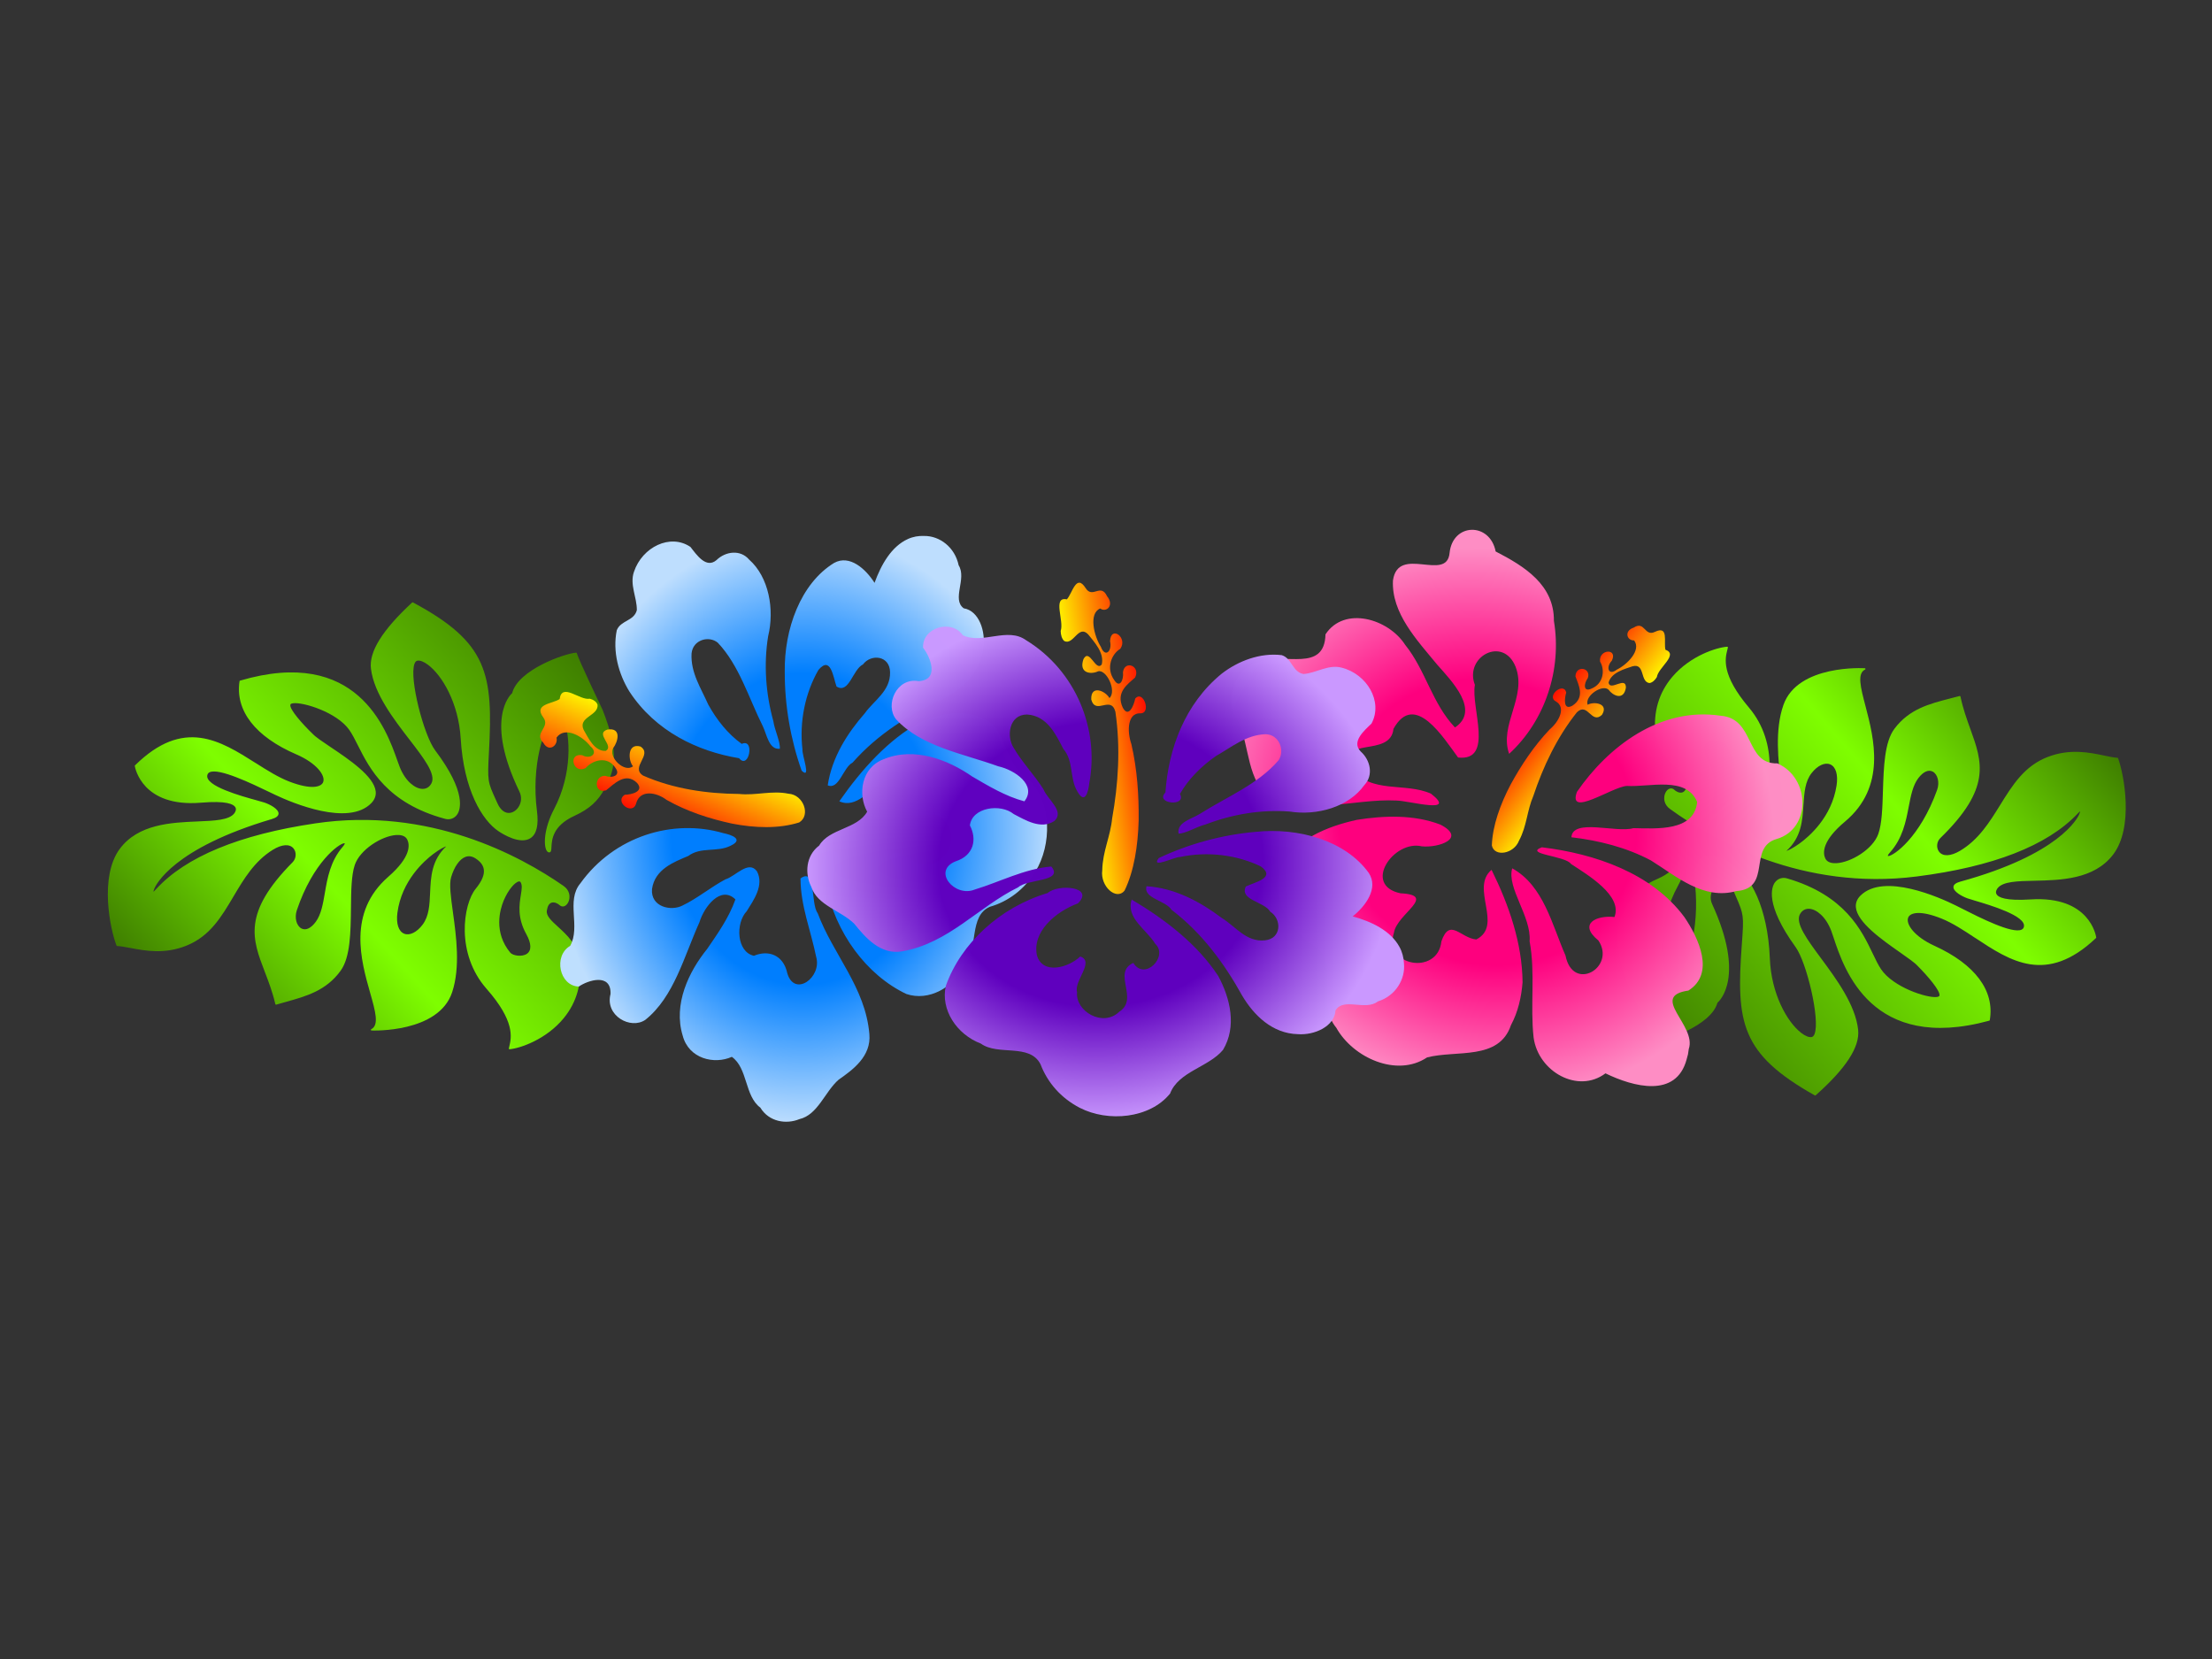
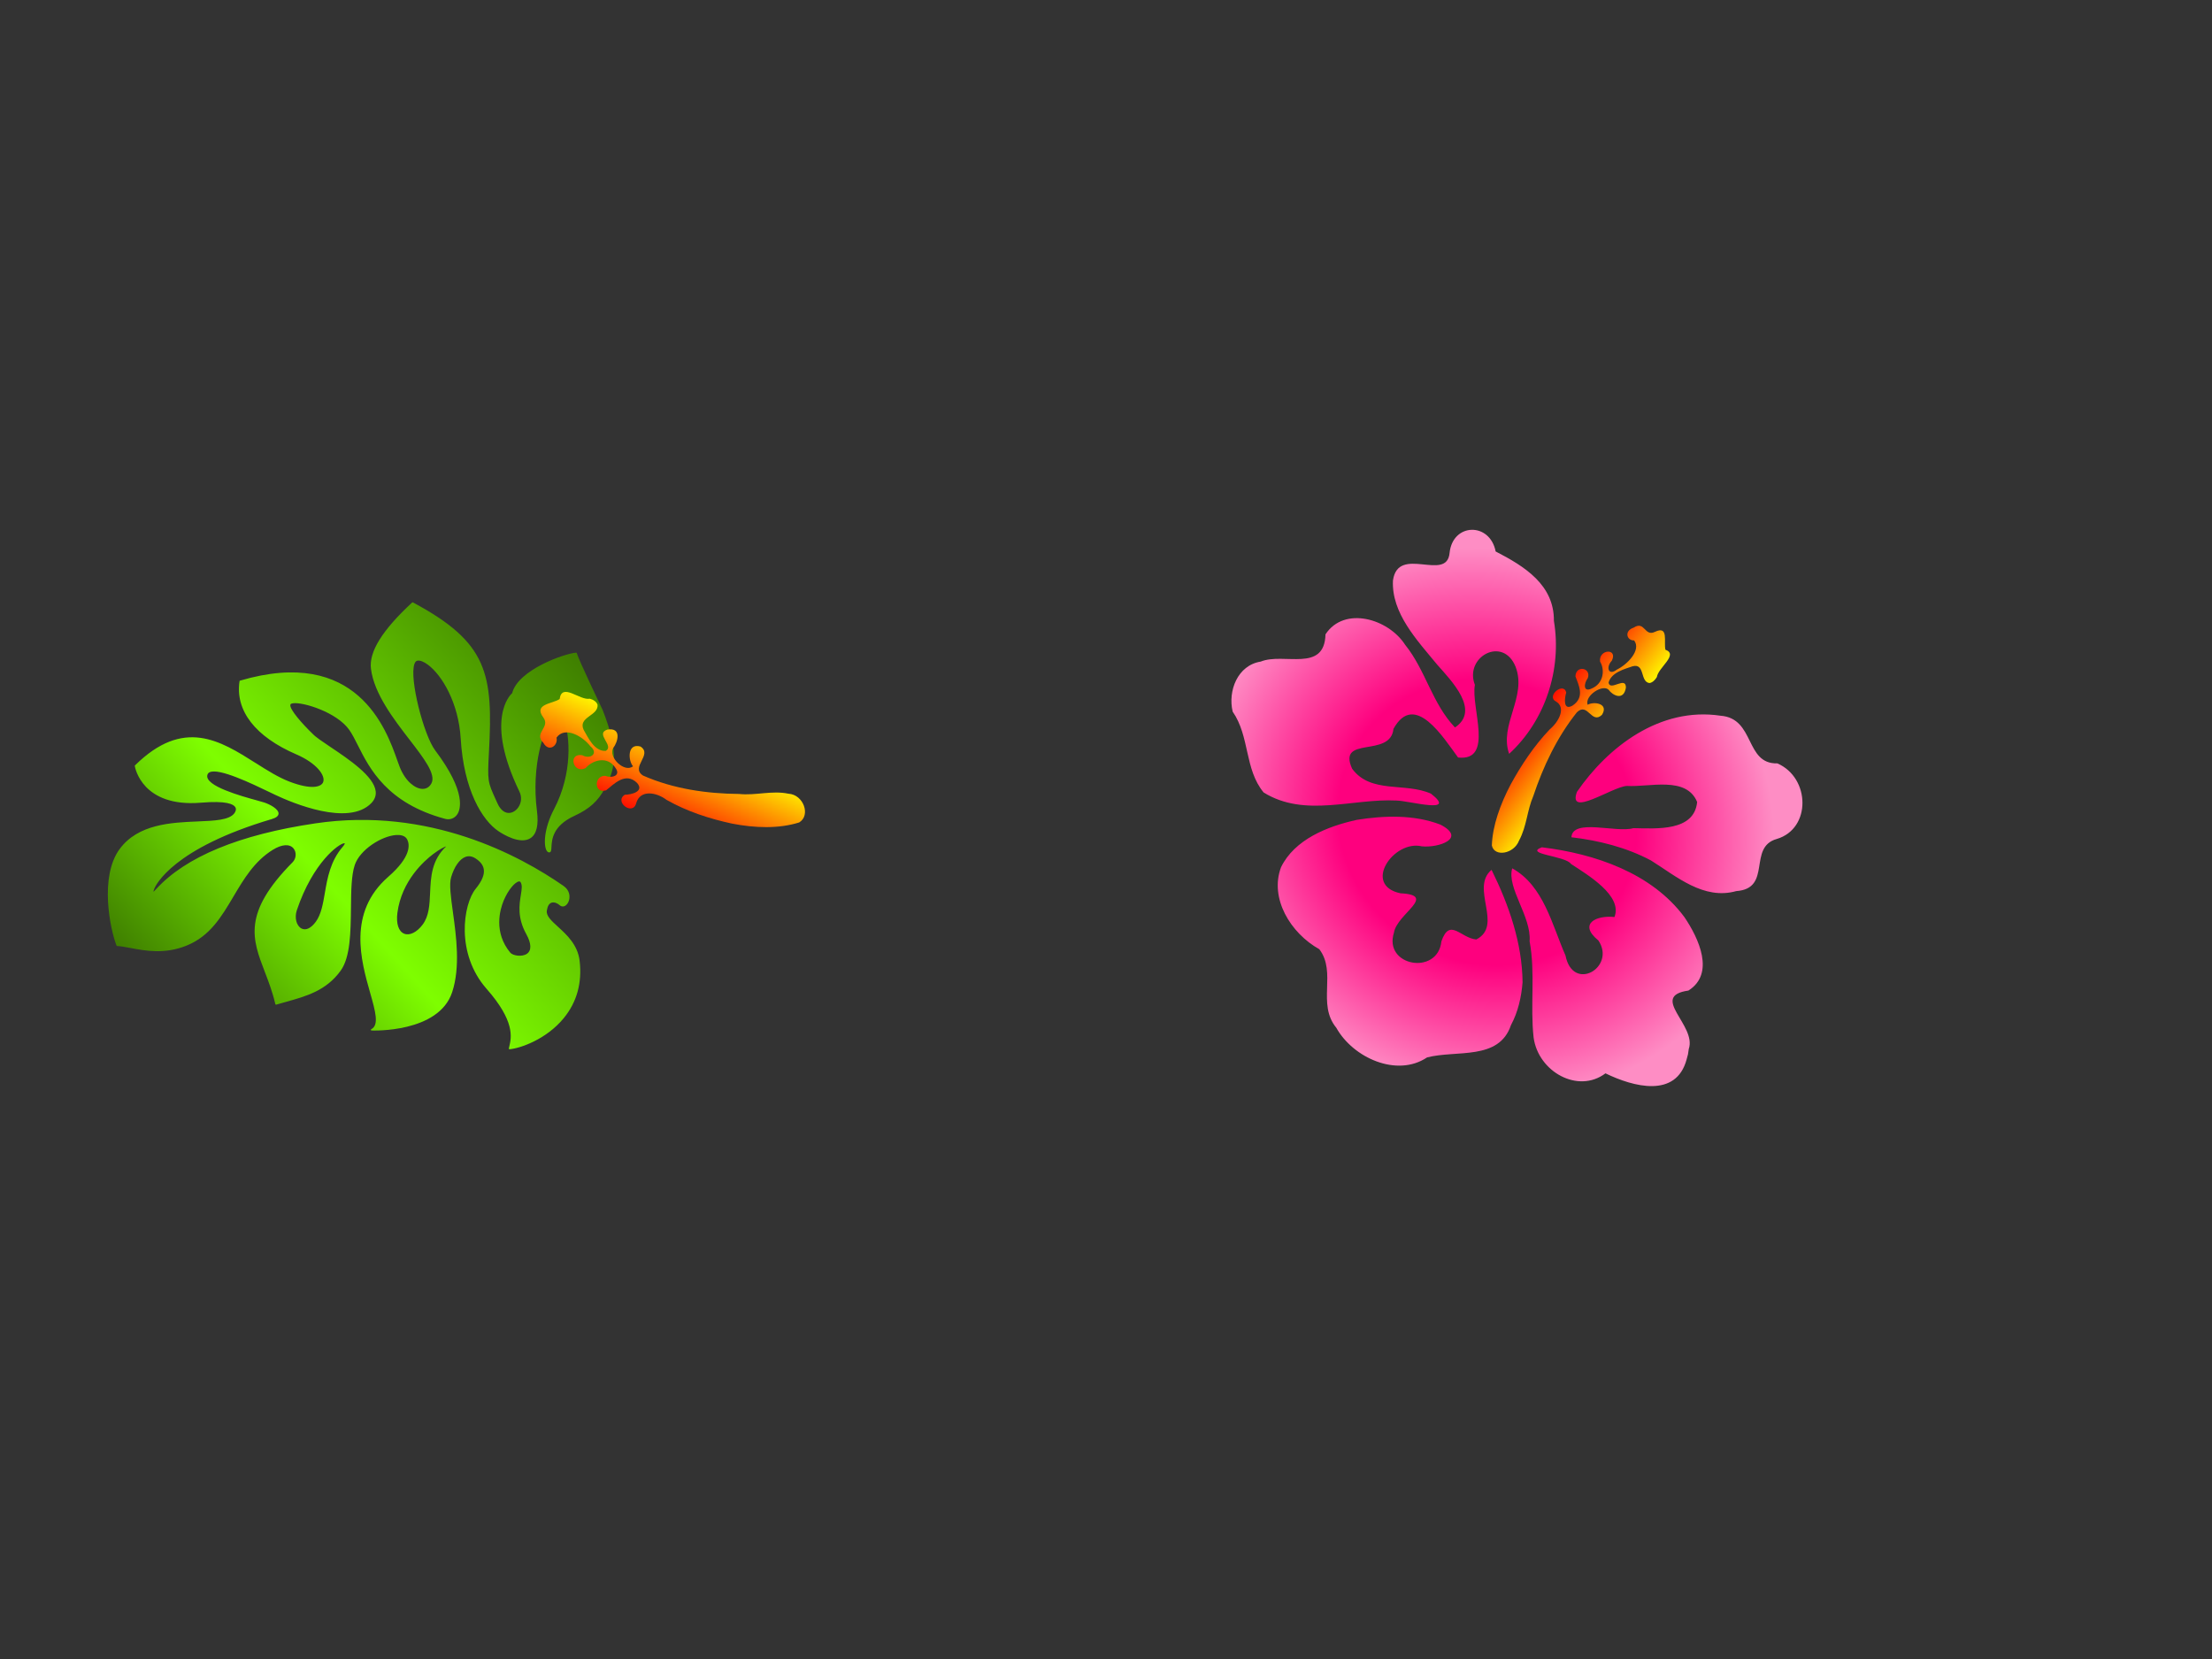
<svg xmlns="http://www.w3.org/2000/svg" width="640" height="480">
  <rect width="100%" height="100%" fill="#333333" stroke="none" />
  <title>hibiscus line border</title>
  <defs>
    <radialGradient spreadMethod="pad" id="svg_12">
      <stop offset="0.316" stop-color="#ff007f" />
      <stop offset="1" stop-opacity="0.996" stop-color="#ff00ff" />
    </radialGradient>
    <linearGradient y2="0" x2="1" y1="0" x1="0" spreadMethod="repeat" id="svg_14">
      <stop offset="0" stop-opacity="0.996" stop-color="#ffff00" />
      <stop offset="1" stop-opacity="0.996" stop-color="#ff0000" />
    </linearGradient>
    <radialGradient r="0.5" cy="0.5" cx="0.5" spreadMethod="pad" id="svg_21">
      <stop offset="0.48" stop-opacity="0.992" stop-color="#d756ff" />
      <stop offset="1" stop-opacity="0.996" stop-color="#7f00ff" />
    </radialGradient>
    <linearGradient y2="0" x2="1" y1="0" x1="0" spreadMethod="repeat" id="svg_32">
      <stop offset="0" stop-opacity="0.996" stop-color="#3f7f00" />
      <stop offset="0.629" stop-opacity="0.996" stop-color="#7fff00" />
    </linearGradient>
    <radialGradient r="0.5" cy="0.5" cx="0.5" spreadMethod="reflect" id="svg_40">
      <stop offset="0.445" stop-color="#00ff00" />
      <stop offset="0.859" stop-opacity="0.996" stop-color="#158c15" />
      <stop offset="0.961" stop-opacity="0.996" stop-color="#158c15" />
    </radialGradient>
    <linearGradient spreadMethod="repeat" id="svg_44">
      <stop offset="0.438" stop-color="#00ff00" />
      <stop offset="1" stop-opacity="0.996" stop-color="#007f00" />
    </linearGradient>
    <radialGradient r="0.5" cy="0.5" cx="0.5" spreadMethod="reflect" id="svg_50">
      <stop offset="0.438" stop-opacity="0.996" stop-color="#ff7f00" />
      <stop offset="0.883" stop-opacity="0.996" stop-color="#ffff00" />
    </radialGradient>
    <radialGradient r="0.5" cy="0.5" cx="0.5" spreadMethod="pad" id="svg_3">
      <stop offset="0.48" stop-opacity="0.996" stop-color="#00ffff" />
      <stop offset="1" stop-opacity="0.992" stop-color="#1000ff" />
    </radialGradient>
    <radialGradient spreadMethod="pad" id="svg_4">
      <stop offset="0.527" stop-color="#c0ff80" />
      <stop offset="1" stop-color="#3f007f" />
    </radialGradient>
    <radialGradient r="0.5" cy="0.5" cx="0.5" spreadMethod="pad" id="svg_5">
      <stop offset="0.527" stop-opacity="0.996" stop-color="#5f00bf" />
      <stop offset="1" stop-color="#3f007f" />
    </radialGradient>
    <radialGradient r="0.5" cy="0.5" cx="0.5" spreadMethod="pad" id="svg_6">
      <stop offset="0.527" stop-opacity="0.992" stop-color="#ac6fed" />
      <stop offset="1" stop-color="#3f007f" />
    </radialGradient>
    <radialGradient r="0.5" cy="0.5" cx="0.5" spreadMethod="reflect" id="svg_7">
      <stop offset="0.438" stop-opacity="0.992" stop-color="#cc5500" />
      <stop offset="0.516" stop-opacity="0.996" stop-color="#ffff00" />
      <stop offset="0.883" stop-opacity="0.996" stop-color="#ffff00" />
    </radialGradient>
    <radialGradient r="0.5" cy="0.5" cx="0.5" spreadMethod="reflect" id="svg_8">
      <stop offset="0.438" stop-opacity="0.992" stop-color="#cc5500" />
      <stop offset="0.516" stop-opacity="0.992" stop-color="#c97c48" />
      <stop offset="0.883" stop-opacity="0.992" stop-color="#ffb584" />
    </radialGradient>
    <radialGradient r="0.5" cy="0.5" cx="0.5" spreadMethod="reflect" id="svg_9">
      <stop offset="0.438" stop-opacity="0.992" stop-color="#cc5500" />
      <stop offset="0.516" stop-opacity="0.988" stop-color="#cc5500" />
      <stop offset="0.883" stop-opacity="0.988" stop-color="#ff9d5b" />
    </radialGradient>
    <linearGradient y2="0" x2="0" y1="0" x1="1" spreadMethod="repeat" id="svg_10">
      <stop offset="0" stop-opacity="0.996" stop-color="#ffff00" />
      <stop offset="1" stop-opacity="0.996" stop-color="#ff0000" />
    </linearGradient>
    <radialGradient r="0.5" cy="0.5" cx="0.5" spreadMethod="reflect" id="svg_13">
      <stop offset="0.445" stop-color="#00ff00" />
      <stop offset="0.859" stop-opacity="0.996" stop-color="#158c15" />
      <stop offset="0.961" stop-opacity="0.996" stop-color="#158c15" />
    </radialGradient>
    <radialGradient spreadMethod="pad" id="svg_16" cx="0.5" cy="0.5" r="0.5">
      <stop offset="0.316" stop-color="#00007f" stop-opacity="0.996" />
      <stop offset="1" stop-opacity="0.996" stop-color="#6e6ef4" />
    </radialGradient>
    <radialGradient id="svg_19" spreadMethod="pad">
      <stop stop-color="#ffff00" offset="0" />
      <stop stop-color="#ffc700" stop-opacity="0.996" offset="1" />
    </radialGradient>
    <radialGradient id="svg_20" spreadMethod="pad">
      <stop stop-color="#cc5500" offset="0.52" />
      <stop stop-color="#ff7f00" stop-opacity="0.996" offset="1" />
    </radialGradient>
    <radialGradient id="svg_22" spreadMethod="pad" cx="0.5" cy="0.5" r="0.5">
      <stop stop-color="#7f0000" stop-opacity="0.996" offset="0.52" />
      <stop stop-color="#ff5656" stop-opacity="0.996" offset="1" />
    </radialGradient>
    <linearGradient y2="0" x2="0" y1="0" x1="1" spreadMethod="repeat" id="svg_25">
      <stop offset="0" stop-opacity="0.996" stop-color="#ffff00" />
      <stop offset="1" stop-opacity="0.996" stop-color="#ff0000" />
    </linearGradient>
    <linearGradient y2="0" x2="1" y1="0" x1="0" spreadMethod="repeat" id="svg_29">
      <stop offset="0" stop-opacity="0.996" stop-color="#ffff00" />
      <stop offset="1" stop-opacity="0.996" stop-color="#ff0000" />
    </linearGradient>
    <linearGradient y2="0" x2="0" y1="0" x1="1" spreadMethod="repeat" id="svg_30">
      <stop offset="0" stop-opacity="0.996" stop-color="#ffff00" />
      <stop offset="1" stop-opacity="0.996" stop-color="#ff0000" />
    </linearGradient>
    <radialGradient id="svg_31" spreadMethod="pad">
      <stop stop-color="#5f00bf" stop-opacity="0.996" offset="0.52" />
      <stop stop-color="#d4aaff" stop-opacity="0.996" offset="1" />
    </radialGradient>
    <radialGradient id="svg_33" spreadMethod="pad" cx="0.5" cy="0.5" r="0.5">
      <stop stop-color="#00acbc" stop-opacity="0.992" offset="0.52" />
      <stop stop-color="#80e5de" stop-opacity="0.992" offset="1" />
    </radialGradient>
    <radialGradient id="svg_34" spreadMethod="pad" cx="0.5" cy="0.5" r="0.5">
      <stop stop-color="#ffff00" stop-opacity="0.996" offset="0.52" />
      <stop stop-color="#ffff5b" stop-opacity="0.996" offset="1" />
    </radialGradient>
    <radialGradient id="svg_35" spreadMethod="pad" cx="0.5" cy="0.5" r="0.5">
      <stop stop-color="#ffffff" stop-opacity="0.992" offset="0.52" />
      <stop stop-color="#ffffff" stop-opacity="0.992" offset="0.984" />
    </radialGradient>
    <radialGradient id="svg_36" spreadMethod="pad" cx="0.5" cy="0.5" r="0.5">
      <stop stop-color="#ffaaaa" stop-opacity="0.996" offset="0.52" />
      <stop stop-color="#ffe5e5" stop-opacity="0.996" offset="0.984" />
    </radialGradient>
    <radialGradient spreadMethod="pad" id="svg_37" cx="0.5" cy="0.5" r="0.5">
      <stop offset="0.316" stop-color="#5656ff" stop-opacity="0.996" />
      <stop offset="1" stop-opacity="0.996" stop-color="#bcbcff" />
    </radialGradient>
    <radialGradient id="svg_38" spreadMethod="pad" cx="0.5" cy="0.5" r="0.5">
      <stop stop-color="#ff5656" stop-opacity="0.996" offset="0.52" />
      <stop stop-color="#ffafaf" stop-opacity="0.996" offset="1" />
    </radialGradient>
    <radialGradient id="svg_39" spreadMethod="pad">
      <stop stop-color="#aa56ff" stop-opacity="0.996" offset="0.527" />
      <stop stop-color="#d7b2ff" stop-opacity="0.996" offset="1" />
    </radialGradient>
    <linearGradient y2="0" x2="1" y1="0" x1="0" spreadMethod="repeat" id="svg_41">
      <stop offset="0" stop-opacity="0.996" stop-color="#ffff00" />
      <stop offset="1" stop-opacity="0.996" stop-color="#ff0000" />
    </linearGradient>
    <linearGradient y2="0" x2="0" y1="0" x1="1" spreadMethod="repeat" id="svg_42">
      <stop offset="0" stop-opacity="0.996" stop-color="#ffff00" />
      <stop offset="1" stop-opacity="0.996" stop-color="#ff0000" />
    </linearGradient>
    <linearGradient y2="1" x2="1" y1="1" x1="0" spreadMethod="repeat" id="svg_43">
      <stop offset="0" stop-opacity="0.996" stop-color="#3f7f00" />
      <stop offset="0.629" stop-opacity="0.996" stop-color="#7fff00" />
    </linearGradient>
    <radialGradient r="0.5" cy="0.5" cx="0.5" spreadMethod="reflect" id="svg_45">
      <stop offset="0.445" stop-color="#00ff00" />
      <stop offset="0.859" stop-opacity="0.996" stop-color="#158c15" />
      <stop offset="0.961" stop-opacity="0.996" stop-color="#158c15" />
    </radialGradient>
    <radialGradient id="svg_46" spreadMethod="pad" cx="0.5" cy="0.5" r="0.5">
      <stop stop-color="#007fff" stop-opacity="0.996" offset="0.527" />
      <stop stop-color="#bfdfff" stop-opacity="0.996" offset="1" />
    </radialGradient>
    <radialGradient spreadMethod="pad" id="svg_47" cx="0.5" cy="0.5" r="0.5">
      <stop offset="0.551" stop-color="#5f00bf" stop-opacity="0.996" />
      <stop offset="1" stop-opacity="0.996" stop-color="#ca99ff" />
    </radialGradient>
    <radialGradient id="svg_48" spreadMethod="pad" cx="0.5" cy="0.5" r="0.5">
      <stop stop-color="#ff007f" stop-opacity="0.996" offset="0.52" />
      <stop stop-color="#ff8ec5" stop-opacity="0.996" offset="1" />
    </radialGradient>
  </defs>
  <g>
    <title>Layer 1</title>
    <g id="svg_2" fill="#89a02c" transform="rotate(138.339 114.007,246.679) ">
      <g id="svg_15" fill="#89a02c">
        <g id="svg_26" fill="#89a02c">
          <g id="svg_49" fill="#89a02c">
            <path id="svg_51" fill="url(#svg_43)" d="m136.752,251.24c-3.441,2.745 -7.342,5.857 -12.78,6.56c-1,0.13 -1.091,0.361 -1.091,0.363l0,0.002c0,0.011 0.016,0.056 0.106,0.125c1.189,0.914 10.351,1.913 23.126,-5.379c1.97,-1.125 3.089,-3.299 2.495,-4.846c-0.502,-1.306 -2.098,-1.776 -4.379,-1.291c-2.563,0.547 -4.95,2.451 -7.476,4.466m-30.98,-12.414c3.395,0.281 12.048,0.277 19.073,-5.799c2.387,-2.066 3.346,-4.242 2.565,-5.824c-0.751,-1.518 -2.991,-2.145 -5.71,-1.597c-3.055,0.614 -5.328,2.95 -7.735,5.423c-3.257,3.347 -6.628,6.804 -12.452,6.965c0.536,0.242 1.955,0.641 4.259,0.832m-11.031,-25.69c-1.264,1.03 -2.262,1.844 -2.4,2.836c-0.026,0.181 0.038,0.321 0.203,0.439c0.884,0.638 3.923,0.303 7.039,-1.214c2.479,-1.207 8.277,-4.842 8.543,-12.508c0.037,-1.099 -1.616,-3.213 -3.375,-3.438c-1.671,-0.213 -2.97,1.348 -3.658,4.396c-1.189,5.278 -4.174,7.712 -6.353,9.489m-36.999,45.3l-0.005,0l0.005,0zm68.941,34.194c-1.104,-3.849 -2.148,-7.486 -3.761,-10.584c-3.065,-5.881 -5.75,-7.186 -7.115,-6.517c-1.872,0.917 -2.242,5.438 0.423,11.143c5.478,11.739 4.844,21.247 -1.786,26.77c-0.06,0.05 -0.143,0.06 -0.213,0.027c-31.927,-15.037 -22.277,-38.642 -18.643,-47.529l0.755,-1.912c1.519,-4.256 0.769,-7.57 -0.648,-8.968c-0.84,-0.827 -1.903,-1.038 -3.077,-0.609c-2.784,1.02 -3.198,6.885 -3.676,13.675c-0.525,7.453 -1.18,16.728 -5.287,22.714c-2.804,4.087 -9.886,6.185 -21.651,6.414c-0.085,0.002 -0.162,-0.051 -0.191,-0.13c-8.5,-23.12 -3.647,-30.842 12.391,-47.019c5.887,-5.936 5.952,-6.148 7.635,-11.579l0.351,-1.127c0.543,-1.739 0.382,-3.184 -0.452,-4.07c-0.743,-0.788 -1.996,-1.085 -3.271,-0.776c-1.604,0.389 -2.833,1.581 -3.289,3.186c-6.299,22.169 -16.463,22.694 -17.387,22.695c-5.71,3.878 -18.869,-1.478 -21.584,-3.555c-0.074,-0.058 -0.099,-0.16 -0.057,-0.245c0.895,-1.844 5.299,-17.117 5.343,-17.27c4.728,-12.834 9.037,-15.288 14.61,-17.356c3.887,-1.443 7.327,-1.465 11.873,-0.072c6.617,2.023 9.436,-0.821 10.951,-2.348c0.622,-0.628 1.072,-1.081 1.495,-0.722c0.152,0.129 0.314,0.382 0.23,0.861c-0.297,1.704 -3.546,5.288 -9.577,7.565c-10.967,4.146 -17.679,12.897 -19.334,17.44c-0.334,0.918 -0.35,1.427 -0.254,1.599c0.28,0.496 0.837,0.765 1.656,0.799c4.231,0.177 14.633,-6.176 21.957,-16.926c2.346,-3.442 4.603,-5.001 6.709,-4.635c3.446,0.6 5.094,6.022 5.517,7.669c1.406,5.479 -0.394,15.522 -9.664,27.279c-6.345,8.053 -8.136,17.163 -7.114,22.22c0.308,1.523 0.858,2.573 1.548,2.955c0.303,0.168 0.702,0.123 1.185,-0.134c4.018,-2.141 11.734,-17.274 12.171,-22.655c1.244,-15.354 6.085,-17.753 7.539,-18.122c1.368,-0.347 2.702,0.176 3.484,1.362c9.558,14.555 6.658,25.419 4.74,32.607c-0.51,1.91 -0.95,3.559 -1.122,5.031c-0.727,6.255 4.615,14.982 7.023,16.596c0.361,0.242 0.649,0.326 0.812,0.237c1.182,-0.646 1.144,-6.726 0.831,-10.655c-0.017,-1.2 -0.617,-3.518 -1.31,-6.201c-1.61,-6.228 -3.816,-14.758 -1.238,-18.335c0.729,-1.012 1.805,-1.576 3.198,-1.678c9.473,-0.693 17.036,15.246 19.129,20.148l0.795,1.895c2.168,5.206 6.203,14.895 9.093,15.722c0.384,0.11 0.724,0.053 1.043,-0.172c2.656,-1.883 -3.314,-11.083 -5.864,-15.012l-1.208,-1.913c-0.861,-1.523 -1.816,-4.136 -0.925,-5.09c0.461,-0.493 1.298,-0.458 2.49,0.102c26.921,12.643 37.706,8.104 38.846,7.544c0.499,-0.244 0.667,-0.412 0.734,-0.505c-0.192,-0.011 -0.586,0.029 -1.014,0.072c-12.65,1.325 -28.519,-4.203 -47.166,-16.429c-27.77,-18.207 -37.971,-46.183 -41.581,-61.237c-0.515,-2.135 0.641,-3.399 1.163,-3.843c0.823,-0.703 1.864,-0.974 2.589,-0.676c0.477,0.195 0.764,0.621 0.811,1.195c0.042,0.504 0.406,1.66 1.266,2.021c0.678,0.284 1.528,0.013 2.519,-0.805c1.194,-0.983 0.98,-3.037 0.709,-5.639c-0.357,-3.434 -0.802,-7.706 1.866,-11.524c3.671,-5.259 8.534,-8.402 14.456,-9.342c7.979,-1.267 15.364,1.939 17.69,3.689c0.051,0.038 0.083,0.095 0.083,0.158c-0.001,0.063 -0.028,0.119 -0.079,0.157l-0.563,0.411c-2.105,1.49 -6.025,4.265 -6.086,16.787c-0.065,13.57 -11.197,22.774 -16.897,23.699c-2.847,0.462 -4.645,1.336 -5.497,2.668c-0.657,1.027 -0.749,2.327 -0.284,3.972c0.314,1.114 0.95,1.863 1.888,2.226c1.671,0.646 4.284,0.031 6.993,-1.646c1.769,-1.094 3.885,-4.25 6.335,-7.906c3.966,-5.917 8.901,-13.281 15.53,-17.134c10.809,-6.285 24.681,7.079 24.82,7.215c0.065,0.063 0.079,0.161 0.034,0.239c-0.045,0.079 -0.136,0.118 -0.224,0.095c-2.532,-0.657 -4.318,3.035 -6.791,8.143c-4.179,8.634 -10.494,21.682 -26.21,21.529c-8.693,-0.085 -10.781,2.71 -11.253,4.383c-0.371,1.321 0.625,2.433 1.526,3.132c3.315,2.575 10.611,3.81 14.7,1.483c2.712,-1.544 5.808,-4.946 9.086,-8.548c4.716,-5.183 9.593,-10.544 14.29,-11.585c6.974,-1.547 12.323,1.073 17.985,3.846l2.49,1.204c0.048,0.024 0.086,0.067 0.104,0.119c0.016,0.052 0.011,0.108 -0.014,0.156c-1.711,3.12 -2.84,6.109 -3.931,9c-3.592,9.518 -6.43,17.036 -27.099,18.353c-1.49,0.095 -2.767,1.333 -2.846,2.76c-0.101,1.797 1.67,3.193 4.737,3.733c6.172,1.086 11.895,-0.741 17.429,-2.505c6.548,-2.09 12.733,-4.064 19.586,-1.633c6.482,2.299 10.025,6.897 12.611,10.252c0.93,1.207 1.733,2.25 2.532,3.03c0.057,0.055 0.075,0.137 0.048,0.211c-1.725,4.697 -9.497,18.229 -19.269,20.276c-8.821,1.846 -16.23,-4.209 -22.183,-9.075c-3.757,-3.07 -7.002,-5.722 -9.422,-5.268c-0.363,0.068 -1.228,0.31 -1.41,1.081c-0.248,1.056 0.685,3.236 6.539,7.628c13.651,10.24 7.524,20.247 7.256,20.667c-0.034,0.055 -0.093,0.089 -0.158,0.092c-19.734,1.016 -23.197,-11.052 -26.546,-22.724" />
          </g>
        </g>
      </g>
    </g>
    <g fill="#89a02c" id="g3876" transform="rotate(-40.511 532.007,244.679) ">
      <g fill="#89a02c" id="g3878">
        <g fill="#89a02c" id="g3884">
          <g fill="#89a02c" id="g3886">
-             <path fill="url(#svg_43)" d="m554.752,249.24c-3.441,2.745 -7.342,5.857 -12.78,6.56c-1,0.13 -1.091,0.361 -1.091,0.363l0,0.002c0,0.011 0.016,0.056 0.106,0.125c1.189,0.914 10.351,1.913 23.126,-5.379c1.97,-1.125 3.089,-3.299 2.495,-4.846c-0.502,-1.306 -2.098,-1.776 -4.379,-1.291c-2.563,0.547 -4.95,2.451 -7.476,4.466m-30.98,-12.414c3.395,0.281 12.048,0.277 19.073,-5.799c2.387,-2.066 3.346,-4.242 2.565,-5.824c-0.751,-1.518 -2.991,-2.145 -5.71,-1.597c-3.055,0.614 -5.328,2.95 -7.735,5.423c-3.257,3.347 -6.628,6.804 -12.452,6.965c0.536,0.242 1.955,0.641 4.259,0.832m-11.031,-25.69c-1.264,1.03 -2.262,1.844 -2.4,2.836c-0.026,0.181 0.038,0.321 0.203,0.439c0.884,0.638 3.923,0.303 7.039,-1.214c2.479,-1.207 8.277,-4.842 8.543,-12.508c0.037,-1.099 -1.616,-3.213 -3.375,-3.438c-1.671,-0.213 -2.97,1.348 -3.658,4.396c-1.189,5.278 -4.174,7.712 -6.353,9.489m-36.999,45.3l-0.005,0l0.005,0zm68.941,34.194c-1.104,-3.849 -2.148,-7.486 -3.761,-10.584c-3.065,-5.881 -5.75,-7.186 -7.115,-6.517c-1.872,0.917 -2.242,5.438 0.423,11.143c5.478,11.739 4.844,21.247 -1.786,26.77c-0.06,0.05 -0.143,0.06 -0.213,0.027c-31.927,-15.037 -22.277,-38.642 -18.643,-47.529l0.755,-1.912c1.519,-4.256 0.769,-7.57 -0.648,-8.968c-0.84,-0.827 -1.903,-1.038 -3.077,-0.609c-2.784,1.02 -3.198,6.885 -3.676,13.675c-0.525,7.453 -1.18,16.728 -5.287,22.714c-2.804,4.087 -9.886,6.185 -21.651,6.414c-0.085,0.002 -0.162,-0.051 -0.191,-0.13c-8.5,-23.12 -3.647,-30.842 12.391,-47.019c5.887,-5.936 5.952,-6.148 7.635,-11.579l0.351,-1.127c0.543,-1.739 0.382,-3.184 -0.452,-4.07c-0.743,-0.788 -1.996,-1.085 -3.271,-0.776c-1.604,0.389 -2.833,1.581 -3.289,3.186c-6.299,22.169 -16.463,22.694 -17.387,22.695c-5.71,3.878 -18.869,-1.478 -21.584,-3.555c-0.074,-0.058 -0.099,-0.16 -0.057,-0.245c0.895,-1.844 5.299,-17.117 5.343,-17.27c4.728,-12.834 9.037,-15.288 14.61,-17.356c3.887,-1.443 7.327,-1.465 11.873,-0.072c6.617,2.023 9.436,-0.821 10.951,-2.348c0.622,-0.628 1.072,-1.081 1.495,-0.722c0.152,0.129 0.314,0.382 0.23,0.861c-0.297,1.704 -3.546,5.288 -9.577,7.565c-10.967,4.146 -17.679,12.897 -19.334,17.44c-0.334,0.918 -0.35,1.427 -0.254,1.599c0.28,0.496 0.837,0.765 1.656,0.799c4.231,0.177 14.633,-6.176 21.957,-16.926c2.346,-3.442 4.603,-5.001 6.709,-4.635c3.446,0.6 5.094,6.022 5.517,7.669c1.406,5.479 -0.394,15.522 -9.664,27.279c-6.345,8.053 -8.136,17.163 -7.114,22.22c0.308,1.523 0.858,2.573 1.548,2.955c0.303,0.168 0.702,0.123 1.185,-0.134c4.018,-2.141 11.734,-17.274 12.171,-22.655c1.244,-15.354 6.085,-17.753 7.539,-18.122c1.368,-0.347 2.702,0.176 3.484,1.362c9.558,14.555 6.658,25.419 4.74,32.607c-0.51,1.91 -0.95,3.559 -1.122,5.031c-0.727,6.255 4.615,14.982 7.023,16.596c0.361,0.242 0.649,0.326 0.812,0.237c1.182,-0.646 1.144,-6.726 0.831,-10.655c-0.017,-1.2 -0.617,-3.518 -1.31,-6.201c-1.61,-6.228 -3.816,-14.758 -1.238,-18.335c0.729,-1.012 1.805,-1.576 3.198,-1.678c9.473,-0.693 17.036,15.246 19.129,20.148l0.795,1.895c2.168,5.206 6.203,14.895 9.093,15.722c0.384,0.11 0.724,0.053 1.043,-0.172c2.656,-1.883 -3.314,-11.083 -5.864,-15.012l-1.208,-1.913c-0.861,-1.523 -1.816,-4.136 -0.925,-5.09c0.461,-0.493 1.298,-0.458 2.49,0.102c26.921,12.643 37.706,8.104 38.846,7.544c0.499,-0.244 0.667,-0.412 0.734,-0.505c-0.192,-0.011 -0.586,0.029 -1.014,0.072c-12.65,1.325 -28.519,-4.203 -47.166,-16.429c-27.77,-18.207 -37.971,-46.183 -41.581,-61.237c-0.515,-2.135 0.641,-3.399 1.163,-3.843c0.823,-0.703 1.864,-0.974 2.589,-0.676c0.477,0.195 0.764,0.621 0.811,1.195c0.042,0.504 0.406,1.66 1.266,2.021c0.678,0.284 1.528,0.013 2.519,-0.805c1.194,-0.983 0.98,-3.037 0.709,-5.639c-0.357,-3.434 -0.802,-7.706 1.866,-11.524c3.671,-5.259 8.534,-8.402 14.456,-9.342c7.979,-1.267 15.364,1.939 17.69,3.689c0.051,0.038 0.083,0.095 0.083,0.158c-0.001,0.063 -0.028,0.119 -0.079,0.157l-0.563,0.411c-2.105,1.49 -6.025,4.265 -6.086,16.787c-0.065,13.57 -11.197,22.774 -16.897,23.699c-2.847,0.462 -4.645,1.336 -5.497,2.668c-0.657,1.027 -0.749,2.327 -0.284,3.972c0.314,1.114 0.95,1.863 1.888,2.226c1.671,0.646 4.284,0.031 6.993,-1.646c1.769,-1.094 3.885,-4.25 6.335,-7.906c3.966,-5.917 8.901,-13.281 15.53,-17.134c10.809,-6.285 24.681,7.079 24.82,7.215c0.065,0.063 0.079,0.161 0.034,0.239c-0.045,0.079 -0.136,0.118 -0.224,0.095c-2.532,-0.657 -4.318,3.035 -6.791,8.143c-4.179,8.634 -10.494,21.682 -26.21,21.529c-8.693,-0.085 -10.781,2.71 -11.253,4.383c-0.371,1.321 0.625,2.433 1.526,3.132c3.315,2.575 10.611,3.81 14.7,1.483c2.712,-1.544 5.808,-4.946 9.086,-8.548c4.716,-5.183 9.593,-10.544 14.29,-11.585c6.974,-1.547 12.323,1.073 17.985,3.846l2.49,1.204c0.048,0.024 0.086,0.067 0.104,0.119c0.016,0.052 0.011,0.108 -0.014,0.156c-1.711,3.12 -2.84,6.109 -3.931,9c-3.592,9.518 -6.43,17.036 -27.099,18.353c-1.49,0.095 -2.767,1.333 -2.846,2.76c-0.101,1.797 1.67,3.193 4.737,3.733c6.172,1.086 11.895,-0.741 17.429,-2.505c6.548,-2.09 12.733,-4.064 19.586,-1.633c6.482,2.299 10.025,6.897 12.611,10.252c0.93,1.207 1.733,2.25 2.532,3.03c0.057,0.055 0.075,0.137 0.048,0.211c-1.725,4.697 -9.497,18.229 -19.269,20.276c-8.821,1.846 -16.23,-4.209 -22.183,-9.075c-3.757,-3.07 -7.002,-5.722 -9.422,-5.268c-0.363,0.068 -1.228,0.31 -1.41,1.081c-0.248,1.056 0.685,3.236 6.539,7.628c13.651,10.24 7.524,20.247 7.256,20.667c-0.034,0.055 -0.093,0.089 -0.158,0.092c-19.734,1.016 -23.197,-11.052 -26.546,-22.724" id="path3894" />
-           </g>
+             </g>
        </g>
      </g>
    </g>
    <path transform="rotate(116.349 429.496,238.5) " fill="url(#svg_48)" d="m416.04,317.406c-5.395,-4.789 -5.24,-18.011 -15.391,-13.298c-9.801,-1.195 -12.145,-14.246 -7.517,-21.988c3.958,-8.585 11.755,-14.534 15.034,-23.54c-7.717,-4.457 -11.627,6.882 -14.004,12.687c-3.751,8.365 -7.474,18.504 -16.135,22.262c-10.003,3.31 -6.377,-14.312 -14.476,-11.119c-8.17,3.015 -13.141,-6.495 -6.236,-11.779c0.143,-9.427 1.138,-19.479 10.514,-24.012c11.585,-8.366 27.015,-10.556 40.219,-5.472c-6.206,6.406 -17.067,2.628 -23.396,9.509c-6.491,7.26 4.03,14.657 9.918,8.228c6.311,-1.756 17.343,-14.93 20.99,-4.969c-3.169,6.214 -11.764,19.861 0.881,20.434c7.989,-3.011 8.875,13.826 15.631,5.602c4.184,-8.11 -3.346,-15.472 -3.654,-23.656c1.992,-9.666 4.59,4.645 6.205,8.054c5.047,11.691 16.28,21.503 14.973,35.492c-3.582,8.001 -12.771,10.757 -16.988,18.413c-4.704,3.922 -12.637,4.699 -16.569,-0.847l0,0zm-6.828,-98.721c-15.62,-2.229 -32.76,-10.566 -38.183,-27.435c-3.807,-9.367 9.472,-12.501 5.052,-20.869c-0.511,-10.437 12.589,-17.209 19.667,-9.561c5.913,6.576 13.396,-5.27 18.726,3.818c6.558,7.29 3.884,17.279 3.007,26.047c-0.234,8.078 1.521,16.087 4.205,23.607c-5.167,2.135 -6.844,-11.162 -10.322,-14.901c-2.878,-6.057 -6.898,-16.224 -14.968,-13.172c-5.424,6.176 2.345,14.271 4.873,20.311c2.076,3.65 15.982,11.252 7.944,12.155l0,0l-0,0zm56.341,-10.35c-10.039,5.077 -18.242,13.404 -25.169,22.475c7.525,3.298 12.842,-10.28 20.019,-4.985c1.654,4.305 -2.367,9.727 4.966,8.805c9.386,-3.484 13.941,11.901 3.81,13.428c-5.291,1.614 -15.319,-6.554 -11.017,3.352c2.833,11.015 -13.052,8.634 -14.913,0.506c-1.685,-4.521 -7.874,-10.739 -8.021,-2.048c0.749,8.157 4.878,15.79 9.478,22.267c5.504,6.862 13.104,13.639 22.028,13.594c9.556,-0.95 15.884,-10.914 16.35,-20.459c3.781,-7.589 14.506,-6.315 18.189,-14.49c5.633,-8.195 5.137,-22.107 -3.964,-27.333c-5.746,-6.598 -8.352,-19.107 -19.17,-17.607c-4.306,-0.15 -8.578,0.893 -12.587,2.494l-0,0zm-4.025,-51.668c-7.242,0.934 -8.555,17.146 -15.12,7.601c-7.842,-4.787 -14.885,4.026 -18.526,10.468c-7.266,14.176 -4.918,31.466 0.202,45.935c4.162,3.872 -0.87,-7.305 0.573,-9.689c0.711,-5.869 1.572,-17.529 8.184,-18.095c1.768,4.878 6.441,8.688 8.143,1.144c4.667,-8.065 16.821,-0.092 8.125,6.604c-6.128,7.349 -15.318,14.625 -15.761,25.012c5.825,-1.068 9.999,-11.194 16.671,-13.874c7.565,-5.662 16.647,-8.38 24.481,-13.425c8.219,-5.589 8.91,-18.731 0.02,-23.206c-0.065,-9.019 -2.598,-21.524 -14.018,-19.25l-1.512,0.302l-1.462,0.473l0,0l-0,0z" id="svg_17" />
-     <path fill="url(#svg_46)" d="m151.838,227.368c3.368,-4.588 11.393,-3.625 14.688,-8.282c-2.295,-5.068 -0.6,-12.461 6.112,-14.23c9.107,-2.801 18.56,1.751 25.079,7.02c4.498,3.059 9.003,6.271 14.363,8.158c4.124,-4.226 -2.091,-9.029 -6.628,-10.396c-9.875,-4.44 -21.653,-7.32 -28.273,-15.609c-2.911,-4.233 1.173,-11.737 7.475,-10.071c6.147,0.187 3.956,-6.561 2.12,-9.189c0.142,-5.61 8.839,-7.468 11.773,-2.519c5.515,3.075 13.061,-1.307 18.092,2.915c13.668,9.766 18.848,26.737 14.607,41.33c-0.472,2.422 -1.814,6.032 -3.65,2.09c-1.978,-3.888 -0.221,-8.537 -2.98,-12.225c-1.756,-4.116 -3.806,-9.66 -9.603,-10.465c-5.2,-0.406 -6.457,5.557 -4.73,8.845c2.079,4.311 5.331,8.141 7.596,12.396c0.834,2.882 5.698,6.674 2.33,9.12c-4.057,2.124 -8.311,-0.958 -11.526,-2.94c-3.536,-3.325 -11.833,-2.896 -12.908,2.108c1.736,4.01 0.424,8.484 -5.043,9.665c-7.031,2.088 -1.164,10.11 4.803,8.332c7.506,-1.531 14.786,-4.555 22.649,-4.564c3.357,4.607 -7.294,2.87 -10.045,4.989c-11.95,4.472 -21.429,13.862 -34.953,15.017c-6.427,0.592 -10.324,-4.75 -13.192,-8.849c-3.503,-4.006 -10.196,-5.993 -11.452,-11.343c-1.586,-3.846 -0.793,-8.819 3.298,-11.304l-0,0zm101.096,-6.358c1.941,-11.997 7.759,-24.24 19.239,-31.771c5.032,-3.122 11.552,-4.94 17.729,-3.678c2.905,1.166 2.612,4.964 5.801,5.79c3.712,0.047 7.38,-2.149 11.113,-0.849c7.142,2.373 11.178,10.485 7.21,16.33c-2.29,1.796 -6.33,4.547 -3.803,7.52c2.555,2.603 3.161,6.91 0.18,9.46c-5.026,5.722 -14.411,7.422 -22.183,5.541c-8.163,-1.306 -16.64,-0.64 -24.518,1.546c-2.608,0.378 -5.975,2.065 -8.014,1.902c-0.336,-3.159 4.042,-3.743 6.517,-4.938c8.185,-4.106 17.619,-6.872 24.121,-13.06c2.126,-2.53 0.908,-7.205 -3.103,-7.592c-5.537,-0.319 -10.141,2.798 -14.807,4.864c-4.504,2.506 -8.527,5.745 -11.338,9.698c1.743,3.865 -7.653,2.117 -4.142,-0.762l0,0l0,0zm10.599,52.468c-5.194,-9.352 -13.73,-16.985 -23.016,-23.439c-2.215,5.023 3.57,8.741 5.668,12.909c3.579,3.814 -3.989,10.19 -6.801,4.786c-6.453,2.205 0.868,10.161 -5.27,13.261c-5.114,4.041 -12.708,-1.212 -11.667,-6.474c-0.693,-3.215 5.974,-8.126 1.8,-9.872c-3.607,2.831 -11.247,4.25 -12.424,-1.322c-0.892,-6.66 6.364,-11.75 13.104,-13.536c5.363,-4.277 -5.257,-5.98 -8.45,-3.625c-14.093,2.795 -26.233,11.891 -31.667,23.369c-2.182,6.474 1.838,13.787 8.618,16.969c4.683,3.911 14.051,1.029 16.666,7.199c1.557,5.293 5.016,9.918 10.199,13.11c7.774,4.748 19.926,4.732 26.393,-1.768c2.985,-5.947 11.733,-6.392 16.336,-10.866c4.629,-6.157 3.4,-14.196 0.511,-20.7l0,0zm52.911,-3.749c-2.155,-4.743 -7.437,-7.732 -12.697,-9.614c4.025,-2.587 8.231,-7.223 5.744,-11.706c-5.967,-9.712 -19.247,-14.444 -31.579,-14.228c-9.764,-0.001 -19.561,1.732 -28.56,4.947c-2.694,2.899 4.548,0.029 6.166,0.221c7.971,-0.957 16.349,0.752 23,4.579c4.225,3.575 -2.019,4.247 -4.784,5.238c-2.259,3.642 4.923,4.643 6.4,7.638c3.148,2.349 2.609,7.799 -2.281,7.846c-5.415,0.123 -8.14,-4.665 -11.827,-7.264c-5.732,-4.99 -12.669,-9.486 -20.892,-10.708c-1.361,3.298 5.171,4.422 6.609,7.193c8.271,7.268 13.915,16.368 18.235,25.748c2.761,5.512 7.575,11.194 15.027,11.994c4.665,0.733 10.715,-1.214 11.426,-5.685c2.595,-3.561 8.564,0.938 12.433,-1.49c5.247,-1.104 8.545,-5.52 8.476,-10.022c0.068,-1.592 -0.213,-3.202 -0.895,-4.687l0,0z" transform="rotate(-89.89 232.563,239.778) " id="svg_23" />
    <path fill="url(#svg_42)" d="m204.897,195.79c-1.689,-2.429 1.159,-9.315 -3.577,-7.956c-2.165,-1.395 -4.334,-6.428 -6.758,-2.22c-1.776,3.154 -5.241,-0.852 -6.727,2.953c-1.996,2.609 1.007,4.301 2.888,2.896c4.147,0.848 3.361,6.938 1.626,9.984c-0.867,3.072 -3.589,1.596 -3.315,-1.121c-1.031,-4.183 -6.173,-0.234 -3.018,2.374c3.048,0.954 5.813,4.425 3.503,7.887c-1.379,2.416 -3.183,0.373 -3.278,-1.75c-1.169,-3.096 -6.174,-0.983 -3.764,1.861c2.614,1.4 7.229,2.999 5.544,7.382c-1.429,2.985 -3.769,-0.187 -4.558,-1.908c-3.136,-2.103 -4.793,4.675 -0.84,3.999c4.011,-0.494 5.203,3.989 4.322,7.669c-0.717,6.727 -0.047,13.58 1.283,20.158c1.446,6.457 3.925,12.867 8.066,17.637c3.233,2.308 7.893,-2.073 6.38,-6.165c-1.012,-4.836 -4.315,-8.439 -5.775,-13.066c-3.649,-8.579 -6.254,-17.958 -6.227,-27.579c0.713,-4.505 6.676,0.237 7.407,-4.053c-0.519,-4.009 -5.178,-1.686 -6.105,0.306c-2.828,-1.548 -0.413,-7.694 2.517,-7.381c2.269,0.575 6.594,-0.111 4.223,-3.717c-2.571,-2.792 -3.421,3.863 -5.807,2.067c-1.493,-2.897 1.453,-6.171 3.029,-8.288c2.741,-3.094 5.395,2.351 8.254,0.798c0.726,-0.659 0.874,-1.782 0.706,-2.77z" transform="rotate(-66.447 192.633,225.124) " id="svg_24" />
-     <path fill="url(#svg_29)" d="m311.441,180.673c1.46,-2.68 -1.002,-10.275 3.091,-8.776c1.872,-1.539 3.746,-7.091 5.841,-2.449c1.535,3.48 4.529,-0.94 5.814,3.258c1.725,2.878 -0.87,4.745 -2.496,3.194c-3.584,0.935 -2.905,7.653 -1.405,11.014c0.75,3.389 3.102,1.761 2.865,-1.236c0.891,-4.614 5.335,-0.258 2.608,2.619c-2.635,1.052 -5.024,4.881 -3.028,8.7c1.192,2.665 2.751,0.412 2.833,-1.93c1.011,-3.415 5.336,-1.084 3.253,2.053c-2.26,1.544 -6.247,3.308 -4.791,8.143c1.235,3.292 3.258,-0.206 3.94,-2.104c2.71,-2.32 4.142,5.157 0.726,4.412c-3.467,-0.545 -4.497,4.4 -3.735,8.46c0.62,7.42 0.04,14.98 -1.109,22.236c-1.25,7.124 -3.392,14.194 -6.971,19.456c-2.794,2.546 -6.821,-2.287 -5.514,-6.801c0.875,-5.334 3.73,-9.309 4.991,-14.413c3.154,-9.464 5.405,-19.81 5.382,-30.422c-0.616,-4.969 -5.77,0.261 -6.402,-4.471c0.448,-4.423 4.475,-1.86 5.277,0.337c2.444,-1.707 0.357,-8.487 -2.176,-8.142c-1.961,0.634 -5.699,-0.123 -3.65,-4.1c2.222,-3.08 2.957,4.262 5.019,2.28c1.291,-3.196 -1.256,-6.807 -2.618,-9.143c-2.369,-3.413 -4.663,2.593 -7.134,0.88c-0.627,-0.726 -0.755,-1.966 -0.611,-3.056z" transform="rotate(-8.293 322.041,213.031) " id="svg_27" />
-     <path transform="rotate(-5 318.584,250.401) " fill="url(#svg_47)" d="m237.811,237.569c3.37,-4.744 11.4,-3.749 14.696,-8.563c-2.296,-5.24 -0.601,-12.883 6.115,-14.713c9.112,-2.896 18.571,1.811 25.093,7.259c4.501,3.163 9.008,6.484 14.372,8.436c4.126,-4.37 -2.092,-9.336 -6.632,-10.749c-9.88,-4.591 -21.665,-7.568 -28.29,-16.139c-2.913,-4.376 1.173,-12.135 7.479,-10.413c6.15,0.193 3.959,-6.784 2.121,-9.501c0.142,-5.8 8.845,-7.721 11.78,-2.605c5.519,3.179 13.069,-1.352 18.103,3.014c13.675,10.097 18.858,27.644 14.615,42.733c-0.471,2.503 -1.815,6.237 -3.651,2.16c-1.981,-4.02 -0.221,-8.827 -2.983,-12.64c-1.757,-4.256 -3.807,-9.988 -9.609,-10.821c-5.202,-0.419 -6.461,5.745 -4.732,9.145c2.08,4.457 5.333,8.418 7.601,12.817c0.833,2.98 5.702,6.901 2.331,9.43c-4.059,2.196 -8.316,-0.991 -11.533,-3.039c-3.538,-3.439 -11.84,-2.995 -12.916,2.179c1.738,4.146 0.424,8.773 -5.046,9.993c-7.035,2.159 -1.165,10.453 4.806,8.614c7.51,-1.583 14.795,-4.71 22.662,-4.72c3.359,4.764 -7.298,2.967 -10.051,5.16c-11.957,4.622 -21.442,14.331 -34.974,15.526c-6.431,0.613 -10.329,-4.911 -13.2,-9.15c-3.505,-4.142 -10.202,-6.197 -11.459,-11.727c-1.587,-3.977 -0.793,-9.118 3.3,-11.688l-0,0zm101.154,-6.574c1.943,-12.405 7.764,-25.063 19.25,-32.849c5.035,-3.228 11.56,-5.108 17.74,-3.803c2.906,1.205 2.614,5.133 5.803,5.986c3.715,0.048 7.385,-2.222 11.12,-0.877c7.146,2.454 11.184,10.841 7.215,16.884c-2.292,1.857 -6.334,4.702 -3.805,7.775c2.556,2.692 3.162,7.145 0.179,9.781c-5.028,5.917 -14.42,7.674 -22.195,5.728c-8.168,-1.35 -16.65,-0.662 -24.533,1.599c-2.609,0.391 -5.978,2.136 -8.019,1.967c-0.336,-3.266 4.045,-3.871 6.521,-5.106c8.19,-4.247 17.629,-7.106 24.134,-13.504c2.127,-2.616 0.909,-7.449 -3.104,-7.85c-5.541,-0.329 -10.147,2.893 -14.817,5.029c-4.506,2.591 -8.531,5.941 -11.344,10.026c1.743,3.997 -7.657,2.189 -4.144,-0.788l0,0zm10.605,54.249c-5.197,-9.669 -13.738,-17.561 -23.029,-24.235c-2.216,5.193 3.572,9.037 5.671,13.347c3.581,3.943 -3.991,10.536 -6.804,4.95c-6.456,2.279 0.868,10.505 -5.273,13.711c-5.117,4.177 -12.715,-1.254 -11.674,-6.695c-0.693,-3.324 5.978,-8.402 1.802,-10.207c-3.609,2.927 -11.253,4.394 -12.431,-1.367c-0.893,-6.887 6.368,-12.149 13.111,-13.996c5.366,-4.422 -5.26,-6.183 -8.455,-3.748c-14.101,2.89 -26.248,12.295 -31.685,24.161c-2.183,6.694 1.839,14.255 8.623,17.545c4.686,4.044 14.06,1.065 16.675,7.444c1.558,5.473 5.019,10.256 10.206,13.555c7.778,4.91 19.937,4.893 26.408,-1.828c2.987,-6.15 11.74,-6.609 16.345,-11.235c4.633,-6.367 3.403,-14.678 0.512,-21.402l0,-0zm52.942,-3.876c-2.156,-4.903 -7.441,-7.994 -12.705,-9.941c4.027,-2.675 8.235,-7.468 5.747,-12.102c-5.971,-10.043 -19.257,-14.935 -31.597,-14.712c-9.769,-0.001 -19.572,1.792 -28.576,5.115c-2.696,2.998 4.55,0.03 6.169,0.228c7.976,-0.989 16.359,0.777 23.014,4.734c4.227,3.697 -2.021,4.392 -4.787,5.416c-2.261,3.765 4.924,4.8 6.403,7.897c3.151,2.428 2.61,8.063 -2.282,8.113c-5.419,0.127 -8.144,-4.823 -11.835,-7.511c-5.735,-5.16 -12.676,-9.809 -20.904,-11.072c-1.362,3.41 5.174,4.572 6.613,7.438c8.275,7.514 13.922,16.923 18.244,26.622c2.763,5.699 7.58,11.575 15.036,12.401c4.667,0.757 10.721,-1.255 11.433,-5.878c2.597,-3.682 8.568,0.969 12.44,-1.54c5.25,-1.142 8.55,-5.708 8.482,-10.362c0.067,-1.646 -0.214,-3.311 -0.896,-4.846l0,0z" id="svg_28" />
    <path id="svg_53" fill="url(#svg_42)" d="m463.879,183.398c-1.401,-2.36 0.961,-9.049 -2.965,-7.729c-1.795,-1.355 -3.593,-6.245 -5.602,-2.157c-1.472,3.064 -4.345,-0.828 -5.577,2.869c-1.655,2.534 0.835,4.178 2.394,2.813c3.438,0.823 2.787,6.74 1.348,9.699c-0.719,2.984 -2.975,1.55 -2.748,-1.089c-0.855,-4.063 -5.118,-0.227 -2.502,2.307c2.527,0.927 4.819,4.299 2.904,7.662c-1.143,2.347 -2.639,0.363 -2.717,-1.7c-0.97,-3.007 -5.119,-0.955 -3.12,1.808c2.167,1.36 5.993,2.913 4.596,7.171c-1.185,2.899 -3.125,-0.181 -3.779,-1.853c-2.6,-2.043 -3.973,4.541 -0.696,3.885c3.325,-0.48 4.313,3.875 3.583,7.45c-0.595,6.535 -0.039,13.192 1.064,19.583c1.199,6.273 3.254,12.5 6.687,17.133c2.68,2.242 6.543,-2.014 5.289,-5.989c-0.839,-4.698 -3.578,-8.198 -4.788,-12.693c-3.025,-8.334 -5.185,-17.445 -5.163,-26.791c0.591,-4.376 5.534,0.23 6.141,-3.937c-0.43,-3.895 -4.293,-1.638 -5.062,0.297c-2.345,-1.504 -0.343,-7.474 2.087,-7.171c1.881,0.558 5.467,-0.108 3.501,-3.611c-2.131,-2.712 -2.837,3.753 -4.815,2.008c-1.238,-2.814 1.205,-5.994 2.511,-8.051c2.272,-3.006 4.473,2.283 6.843,0.775c0.602,-0.64 0.725,-1.731 0.586,-2.691z" transform="rotate(38.413 453.712,211.894) " />
  </g>
</svg>